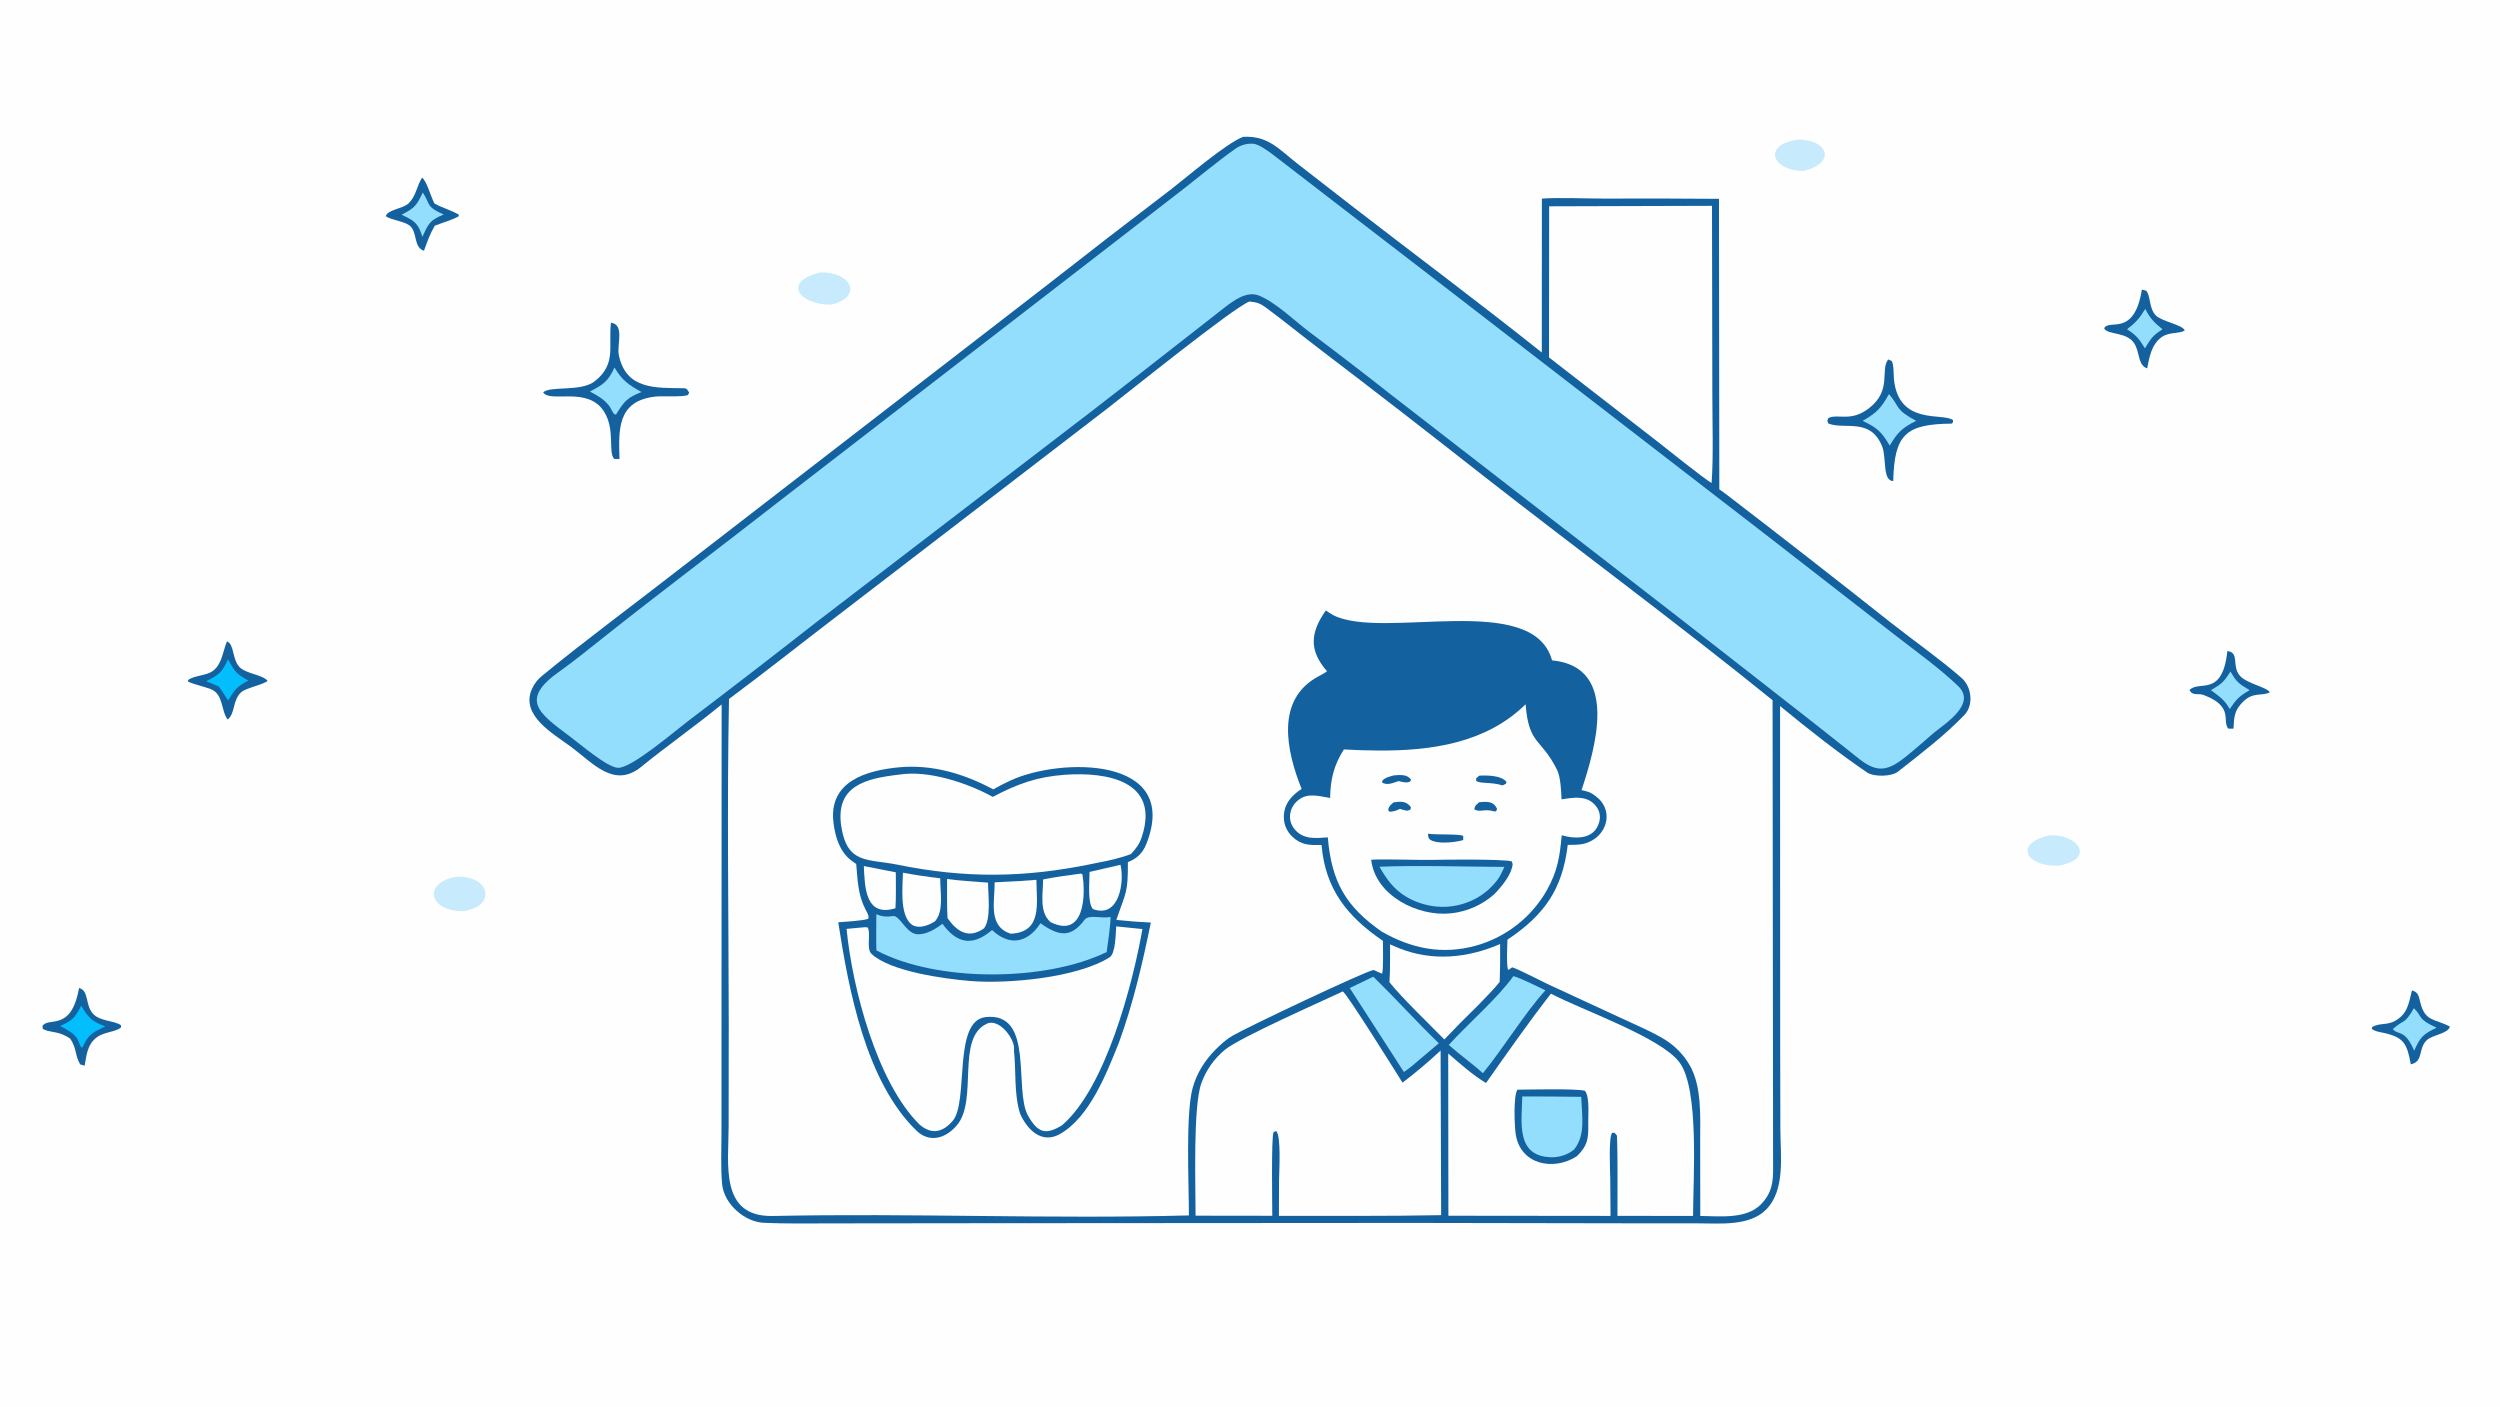
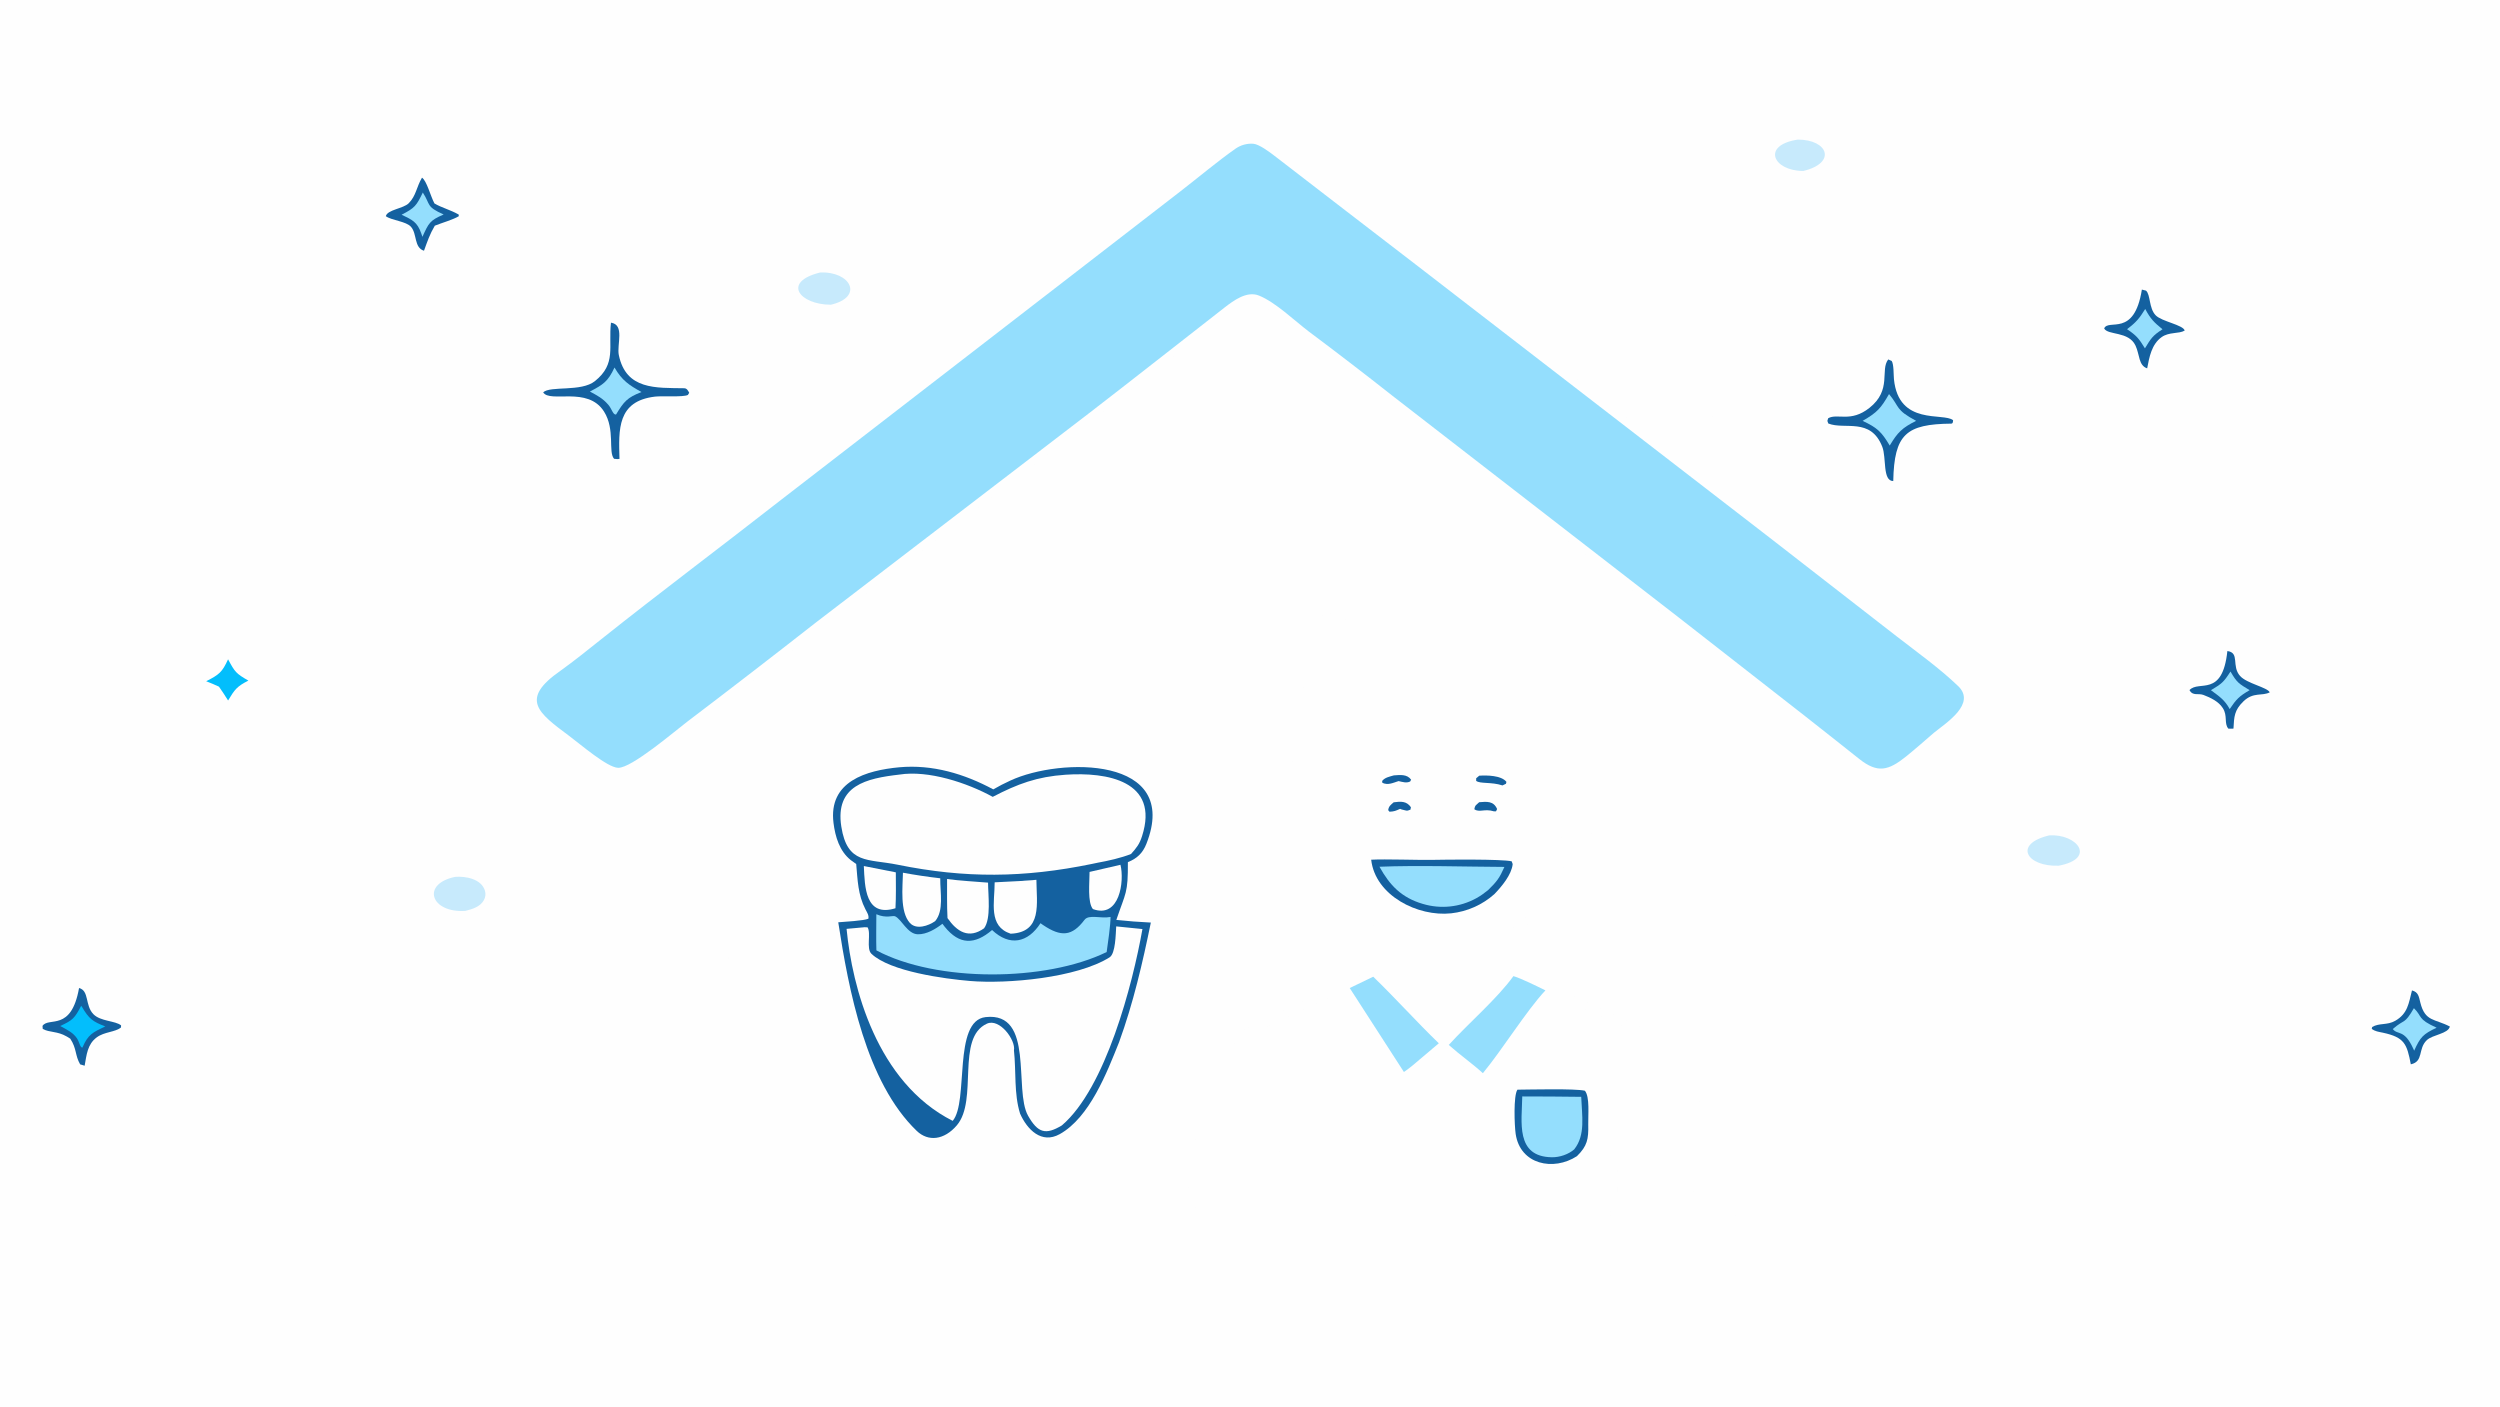
<svg xmlns="http://www.w3.org/2000/svg" version="1.1" style="display: block;" viewBox="0 0 2048 1152" width="1820" height="1024" preserveAspectRatio="none">
  <path transform="translate(0,0)" fill="rgb(254,254,254)" d="M 0 0 L 2048 0 L 2048 1152 L 0 1152 L 0 0 z" />
-   <path transform="translate(0,0)" fill="rgb(20,97,160)" d="M 1018.33 112.07 C 1039.11 110.927 1047.83 122.425 1063.58 134.619 L 1109.17 170.024 C 1159.84 209.126 1213.16 248.946 1263.03 288.711 L 1263.11 162.658 C 1275.43 161.668 1300.72 162.628 1314.01 162.645 C 1345.4 162.509 1376.8 162.574 1408.2 162.842 L 1408.46 400.753 C 1410.48 402.168 1412.48 403.614 1414.46 405.091 C 1459.66 439.773 1504.59 474.802 1549.26 510.176 C 1568.4 525.208 1588.46 539.201 1606.84 555.137 C 1615.21 562.4 1617.07 577.435 1609.18 585.628 C 1592.92 602.515 1573.23 617.528 1554.77 632.006 C 1549.58 636.072 1535.87 636.304 1530.07 633.027 C 1505.64 616.453 1481.14 597.049 1458.23 578.256 L 1458.32 850.339 L 1458.47 924.895 C 1458.57 946.581 1462.72 974.743 1446.67 990.764 C 1432.95 1004.46 1408.8 1001.92 1390.82 1001.93 L 1338.19 1001.9 L 1157.22 1001.58 L 792.859 1001.83 L 680.674 1001.96 C 662.358 1001.98 643.846 1002.32 625.637 1001.47 C 609.671 1000.72 593.157 985.845 591.587 969.982 C 590.321 957.183 590.987 941.726 591.017 928.65 L 591.059 850.803 L 591.152 576.956 C 569.851 594.442 546.51 610.761 525.267 628.041 C 502.957 646.189 485.566 624.717 467.684 611.581 C 452.837 600.673 426.232 585.828 435.715 564.365 C 437.58 560.167 440.407 556.467 443.968 553.565 C 479.857 524.067 521.092 493.736 557.784 465.095 L 858.542 232.874 C 892.063 206.594 925.777 180.561 959.682 154.779 C 973.006 144.483 1004.28 117.536 1018.33 112.07 z" />
  <path transform="translate(0,0)" fill="rgb(254,254,254)" d="M 1023.52 246.943 C 1029.4 247.519 1032.12 248.282 1037 251.885 C 1052.12 263.039 1066.66 275.019 1081.68 286.384 C 1126.28 320.346 1170.62 354.663 1214.67 389.33 C 1292.74 450.33 1375.33 511.314 1452.09 573.481 L 1452.51 948.86 C 1452.56 963.593 1453.7 975.193 1442.42 986.505 C 1430.36 998.601 1409.23 996.074 1392.86 995.865 L 1392.79 934.085 C 1392.77 914.284 1394.3 889.445 1383.88 871.856 C 1379.22 864.023 1372.86 857.345 1365.26 852.323 C 1356.07 846.219 1338.46 838.649 1327.99 833.797 L 1267.58 805.849 C 1262.01 803.267 1242.97 793.286 1238.75 792.233 L 1235.82 794.34 L 1235.19 793.688 C 1234.06 788.261 1234.73 775.723 1234.89 769.598 C 1265 749.504 1279.96 728.495 1284.3 691.967 C 1292.15 691.877 1297.64 692.167 1304.55 688.13 C 1317.94 680.306 1320.56 662.552 1307.94 652.667 C 1303.17 648.936 1301.83 648.495 1295.63 647.099 C 1306.55 613.66 1327.25 546.184 1271.42 540.82 C 1255.84 483.766 1133.43 524.403 1092.42 503.937 C 1090.4 502.928 1088.02 501.223 1086.12 499.962 C 1073.42 518.052 1072.07 532.48 1087.07 549.73 C 1085.79 550.987 1082.21 552.813 1080.39 553.773 C 1044.45 572.711 1053.86 615.131 1066.29 646.151 C 1057.83 651.515 1051.64 658.765 1051.72 669.336 C 1051.77 675.326 1054.24 681.04 1058.58 685.174 C 1066.19 692.438 1073.09 692.157 1082.63 692.06 C 1085.67 728.317 1103.84 750.824 1132.89 770.547 C 1132.89 775.806 1133.43 793.343 1132.23 797.446 C 1129.68 796.475 1127.76 795.551 1125.33 794.383 C 1118.68 795.249 1021.38 841.379 1009.53 848.348 C 1004.47 851.33 999.862 855.505 995.724 859.659 C 987.05 868.366 980.437 878.872 977.1 890.757 C 971.129 912.025 973.958 970.32 973.955 995.417 C 860.962 998.512 746.309 993.433 633.14 995.89 C 589.264 996.843 596.911 953.176 596.896 922.663 L 596.991 838.299 C 596.908 751.363 595.479 659.054 597.196 572.46 C 626.842 550.455 656.568 526.827 685.976 504.367 L 907.028 334.657 C 924.11 321.488 1011.13 251.321 1023.52 246.943 z" />
  <path transform="translate(0,0)" fill="rgb(20,97,160)" d="M 736.64 628.403 C 763.942 625.936 789.903 633.747 813.693 646.501 C 818.545 643.676 822.6 641.645 827.741 639.258 C 868.514 620.319 967.594 618.958 939.122 691.106 C 936.114 698.727 931.401 703.154 923.957 706.091 C 924.103 731.957 922.271 730.466 914.501 753.406 C 924.34 754.426 932.898 755.133 942.772 755.581 C 936.005 788.612 928.408 821.495 916.75 853.545 C 906.805 878.382 892.697 915.149 868.152 928.844 C 853.193 937.191 841.447 925.103 835.634 912.026 C 830.547 895.69 832.504 877.54 830.631 860.262 C 832.229 851.846 818.872 833.671 808.496 838.382 C 782.871 850.017 801.528 900.827 783.874 921.599 C 773.562 933.733 760.415 935.262 750.985 926.189 C 709.392 886.175 695.238 810.799 686.698 755.357 C 691.515 754.963 707.931 754.05 711.378 752.421 C 711.943 749.606 710.334 747.383 708.959 744.717 C 702.793 732.766 702.584 720.852 701.412 707.626 C 699.907 706.633 698.441 705.582 697.018 704.476 C 687.718 697.098 684.21 685.252 682.8 673.924 C 678.557 639.832 709.752 630.96 736.64 628.403 z" />
-   <path transform="translate(0,0)" fill="rgb(254,254,254)" d="M 914.398 758.715 L 935.885 760.892 C 927.834 806.351 905.677 891.236 869.863 921.722 C 856.592 929.717 850.21 927.921 842.206 913.803 C 830.225 892.668 847.763 828.502 807.411 833.006 C 780.299 836.033 793.836 902.374 780.44 917.988 C 772.451 927.301 763.353 929.548 753.464 921.183 C 718.143 886.473 698.074 808.268 693.514 760.741 L 708.364 759.393 L 710.717 759.498 C 713.772 764.318 709.368 776.887 713.902 781.177 C 729.264 795.712 773.857 801.683 794.675 803.425 C 825.278 805.988 882.165 800.899 908.959 784.065 C 913.906 780.957 913.965 764.948 914.398 758.715 z" />
+   <path transform="translate(0,0)" fill="rgb(254,254,254)" d="M 914.398 758.715 L 935.885 760.892 C 927.834 806.351 905.677 891.236 869.863 921.722 C 856.592 929.717 850.21 927.921 842.206 913.803 C 830.225 892.668 847.763 828.502 807.411 833.006 C 780.299 836.033 793.836 902.374 780.44 917.988 C 718.143 886.473 698.074 808.268 693.514 760.741 L 708.364 759.393 L 710.717 759.498 C 713.772 764.318 709.368 776.887 713.902 781.177 C 729.264 795.712 773.857 801.683 794.675 803.425 C 825.278 805.988 882.165 800.899 908.959 784.065 C 913.906 780.957 913.965 764.948 914.398 758.715 z" />
  <path transform="translate(0,0)" fill="rgb(254,254,254)" d="M 736.697 634.399 C 760.51 630.571 792.44 641.182 813.242 652.624 C 833.702 641.982 849.586 636.098 872.877 634.504 C 906.632 632.194 950.074 639.436 935.589 684.736 C 933.477 691.343 931.158 694.237 926.556 699.402 C 918.585 702.627 907.63 705.064 899.18 706.571 L 894.336 707.59 C 838.832 718.998 790.696 719.451 735.351 708.201 C 710.952 703.242 694.04 708.053 689.197 676.942 C 683.942 643.189 709.888 637.491 736.697 634.399 z" />
  <path transform="translate(0,0)" fill="rgb(148,222,253)" d="M 717.903 748.75 C 725.946 752.337 731.394 749.588 733.249 750.434 C 738.602 752.875 743.345 764.913 751.765 765.173 C 759.112 765.399 766.575 760.762 772.034 756.573 C 772.616 757.366 773.214 758.147 773.828 758.915 C 786.045 774.138 798.586 773.736 812.714 761.695 C 827.082 775.262 841.972 772.231 852.379 756.103 C 853.03 756.596 853.696 757.069 854.376 757.521 C 869.23 767.551 878.161 766.937 888.425 753.363 C 891.977 748.666 901.66 752.545 909.751 750.984 C 909.818 757.011 907.525 773.332 906.58 779.712 C 856.602 804.138 767.264 804.635 717.939 778.363 C 717.636 768.958 717.895 758.255 717.903 748.75 z" />
  <path transform="translate(0,0)" fill="rgb(254,254,254)" d="M 835.301 721.582 L 849.019 720.572 C 849.172 739.968 854.09 763.592 827.926 764.711 C 809.39 758.599 814.807 739.203 814.832 722.623 C 821.658 722.351 828.482 722.004 835.301 721.582 z" />
  <path transform="translate(0,0)" fill="rgb(254,254,254)" d="M 775.843 719.921 C 786.026 721.317 798.986 722.026 809.411 722.884 C 809.469 733.257 812.016 752.319 806.163 760.271 C 793.653 769.209 783.978 763.122 776.2 751.931 C 775.647 742.001 775.892 730.005 775.843 719.921 z" />
-   <path transform="translate(0,0)" fill="rgb(254,254,254)" d="M 885.369 715.477 L 886.692 716.047 C 889.707 733.723 888.067 768.973 860.529 755.166 C 851.175 746.901 854.421 732.36 854.542 720.269 C 864.531 718.198 875.222 716.891 885.369 715.477 z" />
  <path transform="translate(0,0)" fill="rgb(254,254,254)" d="M 739.692 714.756 C 749.82 716.631 760.011 718.151 770.245 719.314 C 770.137 731.359 773.378 745.7 766.081 754.415 C 760.444 758.324 750.628 761.696 745.352 755.862 C 737.042 746.673 739.49 726.452 739.692 714.756 z" />
  <path transform="translate(0,0)" fill="rgb(254,254,254)" d="M 917.882 708.264 C 921.258 721.739 917.163 752.547 895.31 744.529 C 890.748 739.038 892.58 722.7 892.567 714.102 L 917.882 708.264 z" />
  <path transform="translate(0,0)" fill="rgb(254,254,254)" d="M 707.659 709.283 C 716.402 710.949 725.135 712.672 733.856 714.451 C 733.889 724.073 734.102 734.31 733.566 743.867 C 708.767 751.479 708.431 726.419 707.659 709.283 z" />
  <path transform="translate(0,0)" fill="rgb(148,222,253)" d="M 466.165 602.631 C 440.756 583.699 425.588 572.697 459.081 549.384 C 470.515 541.185 481.494 532.328 492.486 523.575 C 541.045 484.904 590.933 447.628 639.813 409.396 L 870.143 231.543 L 966.777 156.869 C 981.08 145.841 997.564 131.974 1012.01 121.858 C 1016.25 118.847 1021.39 117.386 1026.58 117.72 C 1031.3 117.977 1040.01 124.502 1044.01 127.58 C 1082.61 157.301 1121.22 187.096 1159.88 216.737 L 1449.24 439.999 L 1553.57 521.037 C 1570.39 534.086 1588.79 547.214 1604.07 561.861 C 1619.12 576.292 1594.59 591.829 1584.35 600.058 C 1576.83 606.528 1569.27 613.268 1561.58 619.458 C 1547.01 631.178 1538.16 633.481 1523.2 621.659 C 1508.25 609.851 1493.39 597.976 1478.46 586.308 L 1375.64 506.046 L 1140.61 324.081 C 1117.96 306.209 1095.07 288.631 1071.95 271.353 C 1060.11 262.331 1044.86 247.505 1031.32 242.06 C 1021.4 238.073 1010.57 246.115 1002.98 252.016 C 966.063 280.745 929.086 309.969 892.011 338.517 L 668.315 509.882 C 633.341 537.274 598.155 564.394 562.76 591.24 C 552.968 598.668 517.325 629.218 506.353 628.846 C 497.349 628.541 475.293 609.394 466.165 602.631 z" />
  <path transform="translate(0,0)" fill="rgb(254,254,254)" d="M 1249.78 576.792 C 1252.4 610.58 1262.44 604.022 1275.62 630.662 C 1278.41 636.301 1278.96 647.962 1279.21 654.666 C 1289.48 653.074 1301.12 651.001 1308.13 661.192 C 1310.44 664.55 1311.21 668.738 1310.23 672.695 C 1306.59 687.621 1291.16 687.395 1279.36 684.116 C 1277.75 701.729 1275.94 713.57 1267.09 729.265 C 1254.47 751.352 1233.66 767.588 1209.17 774.467 C 1181.55 782.087 1156.45 776.999 1131.96 763.023 C 1102.36 742.413 1090.78 722.04 1087.73 685.796 C 1077.77 686.463 1067.95 687.907 1060.57 679.179 C 1054.13 671.555 1056.2 660.76 1064.01 654.925 C 1071.78 649.111 1080.71 652.115 1089.66 653.546 C 1089.76 638.603 1092.79 626.395 1100.91 613.808 C 1110.2 614.323 1119.51 614.615 1128.81 614.683 C 1172.5 615.032 1217.48 608.605 1249.78 576.792 z" />
  <path transform="translate(0,0)" fill="rgb(20,97,160)" d="M 1123.27 704.101 C 1135.01 703.435 1161.53 704.487 1174.05 704.226 C 1184.78 704.001 1230.04 703.518 1238.35 705.41 L 1239.19 707.672 C 1238.32 716.399 1230.14 726.12 1224.18 732.299 C 1214.31 741.08 1201.94 746.57 1188.8 748.01 C 1161.55 750.985 1126.6 733.534 1123.27 704.101 z" />
  <path transform="translate(0,0)" fill="rgb(148,222,253)" d="M 1130.06 709.855 C 1161.35 708.57 1200.66 709.854 1232.42 710.008 C 1228.38 719.14 1226.21 722.004 1219.05 728.995 C 1215.69 731.684 1213.06 733.604 1209.28 735.708 C 1195.88 743.051 1180.08 744.691 1165.45 740.259 C 1148.14 735.161 1138.47 725.094 1130.06 709.855 z" />
-   <path transform="translate(0,0)" fill="rgb(20,97,160)" d="M 1169.73 682.809 C 1177.67 683.884 1195.76 682.82 1198.66 684.643 L 1198.69 688.016 C 1197.69 688.285 1196.67 688.53 1195.66 688.751 C 1189.86 690.002 1177.19 691.335 1171.82 687.844 C 1169.86 686.563 1170.14 685.204 1169.73 682.809 z" />
  <path transform="translate(0,0)" fill="rgb(20,97,160)" d="M 1211.8 635.293 C 1217.96 634.874 1229.87 634.99 1234.06 640.342 L 1233.69 641.898 L 1230.82 643.266 C 1221.72 640.257 1212.52 642.109 1209.27 639.528 L 1209.3 637.353 L 1211.8 635.293 z" />
  <path transform="translate(0,0)" fill="rgb(20,97,160)" d="M 1141.83 635.036 C 1147.01 634.663 1152.67 633.949 1155.99 638.565 L 1155.21 640.039 C 1152.16 641.547 1149.06 640.441 1145.7 639.713 C 1140.77 641.285 1137.07 643.229 1132.46 641.153 L 1132.22 639.613 C 1134.62 636.7 1138.14 636.134 1141.83 635.036 z" />
  <path transform="translate(0,0)" fill="rgb(20,97,160)" d="M 1211.75 657.01 C 1218.02 656.497 1223.58 655.893 1226.43 662.611 L 1225.53 664.489 L 1223.77 664.471 C 1216 662.062 1211.92 665.77 1207.75 662.736 C 1208.51 659.2 1208.69 659.941 1211.75 657.01 z" />
  <path transform="translate(0,0)" fill="rgb(20,97,160)" d="M 1141.72 657.083 C 1147.41 656.386 1152.11 655.853 1155.82 661.093 L 1155.45 663.091 C 1152.04 664.506 1152.49 663.897 1148.21 662.955 L 1146.94 662.459 C 1143.21 664.096 1142.43 664.549 1138.3 664.814 L 1137.2 663.508 C 1137.72 660.157 1139.21 659.285 1141.72 657.083 z" />
  <path transform="translate(0,0)" fill="rgb(254,254,254)" d="M 1100.05 811.973 C 1104.14 814.876 1142.4 876.342 1148.96 886.687 C 1159.78 878.445 1170.19 869.669 1180.13 860.393 L 1180.59 995.209 C 1136.92 996.1 1091.51 995.708 1047.69 995.817 L 1047.8 966.25 C 1047.9 959.039 1049.63 929.77 1045.38 926.283 L 1043.33 927.242 C 1041.33 930.295 1042.26 987.655 1042.26 995.726 L 979.419 995.641 C 979.46 971.564 977.193 906.189 984.198 887.011 C 988.082 876.295 994.793 866.829 1003.62 859.618 C 1015.85 849.638 1081.97 820.464 1100.05 811.973 z" />
  <path transform="translate(0,0)" fill="rgb(254,254,254)" d="M 1270.52 813.801 C 1296.05 827.278 1360.25 849.474 1375.73 869.942 C 1392.26 891.821 1386.98 965.27 1386.96 995.846 L 1325.01 995.802 C 1324.97 979.467 1325.39 947.206 1324.59 930.054 C 1323.85 929.156 1323.22 928.384 1322.68 927.737 L 1320.66 927.752 C 1317.65 931.434 1319.03 958.637 1319.12 965.5 L 1319.35 995.831 L 1186.52 995.691 L 1186.38 862.809 C 1195.56 870.749 1206.94 880.854 1217.34 886.98 C 1234.21 863.017 1252.54 836.861 1270.52 813.801 z" />
  <path transform="translate(0,0)" fill="rgb(20,97,160)" d="M 1243.09 892.447 C 1253.69 892.36 1290.62 891.43 1298.34 893.311 C 1302.51 898.272 1300.9 913.59 1301.09 920.889 C 1301.39 932.924 1300.3 938.591 1291.83 946.898 C 1272.62 959.372 1245.36 953.86 1241.64 928.728 C 1240.65 922.101 1239.7 897.172 1243.09 892.447 z" />
  <path transform="translate(0,0)" fill="rgb(148,222,253)" d="M 1247.04 897.977 C 1263.01 897.886 1279.34 898.186 1295.33 898.303 C 1295.91 913.823 1299.01 929.468 1289.6 941.336 C 1284.79 945.495 1277.64 947.875 1271.33 947.793 C 1241.21 947.403 1246.73 918.755 1247.04 897.977 z" />
  <path transform="translate(0,0)" fill="rgb(254,254,254)" d="M 1269.07 168.969 L 1402.47 168.57 L 1402.75 321.805 C 1402.72 342.775 1403.76 375.528 1402.12 395.603 C 1395.52 391.781 1364.7 367.003 1357.49 361.384 L 1268.97 292.755 L 1269.07 168.969 z" />
  <path transform="translate(0,0)" fill="rgb(254,254,254)" d="M 1138.74 773.454 C 1141.21 774.563 1143.71 775.623 1146.23 776.635 C 1173.65 787.547 1202.27 784.66 1228.9 773.167 C 1229.02 783.462 1228.92 793.759 1228.57 804.049 C 1224.67 809.308 1215.61 818.339 1210.78 823.414 C 1201.38 832.51 1192.18 841.819 1183.2 851.334 C 1171.3 839.15 1147.85 816.635 1138.23 804.427 C 1138.9 794.911 1138.67 783.145 1138.74 773.454 z" />
  <path transform="translate(0,0)" fill="rgb(148,222,253)" d="M 1239.8 799.435 C 1246.38 801.369 1259.76 808.056 1266.01 811.125 C 1250.48 827.706 1230.82 859.51 1214.78 878.943 C 1206.41 871.269 1195.82 863.849 1186.82 855.805 C 1203.36 837.659 1226.5 817.902 1239.8 799.435 z" />
  <path transform="translate(0,0)" fill="rgb(148,222,253)" d="M 1124.95 799.925 C 1143.28 817.647 1160.36 836.783 1178.67 854.446 L 1157.06 872.734 C 1154.9 874.595 1152.41 876.298 1150.09 877.97 L 1105.69 809.201 L 1124.95 799.925 z" />
  <path transform="translate(0,0)" fill="rgb(20,97,160)" d="M 500.51 264.272 C 511.95 265.91 505.188 282.333 506.928 290.757 C 512.85 319.425 537.323 317.59 560.449 317.97 C 562.742 318.007 563.659 319.942 564.6 321.702 L 563.512 323.48 C 559.301 325.435 542.674 324.113 536.61 324.827 C 505.578 328.478 506.757 351.73 507.489 375.824 C 505.849 376.117 504.677 375.907 503.033 375.754 C 498.051 370.117 504.121 351.846 494.828 337.082 C 481.52 315.942 450.494 330.351 444.967 321.324 C 450.912 315.791 476.113 321.164 487.369 312.132 C 505.097 297.905 498.239 284.145 500.51 264.272 z" />
  <path transform="translate(0,0)" fill="rgb(148,222,253)" d="M 503.403 301.004 C 509.588 311.64 515.164 315.318 525.522 321.077 C 513.779 325.603 511.121 328.851 504.659 339.502 C 502.13 339.882 501.23 334.862 498.336 331.515 C 493.682 326.132 489.269 323.934 483.247 320.677 C 494.219 314.917 498.03 312.513 503.403 301.004 z" />
  <path transform="translate(0,0)" fill="rgb(20,97,160)" d="M 1546.84 294.374 L 1549.69 295.629 C 1551.5 298.616 1551.15 306.83 1551.52 310.554 C 1555.33 348.978 1592.17 337.666 1599.96 344.145 C 1599.89 345.082 1599.96 346.943 1598.45 346.959 C 1561.47 347.355 1551.75 355.572 1550.95 393.979 C 1542.01 393.985 1545.46 374.833 1541.97 365.92 C 1532.42 341.547 1511.23 352.238 1497.77 346.857 C 1496.77 344.018 1496.8 345.415 1497.67 342.524 C 1505.36 338.272 1516.02 346.275 1531.48 334.029 C 1550.03 319.328 1540.04 303.054 1546.84 294.374 z" />
  <path transform="translate(0,0)" fill="rgb(148,222,253)" d="M 1547.49 322.73 C 1556.66 333.768 1552.37 335.363 1569.7 344.677 C 1558.34 350.326 1554.55 354.029 1548.07 364.905 C 1541.37 353.75 1537.99 350.348 1525.84 344.69 C 1537.74 337.844 1540.89 334.337 1547.49 322.73 z" />
-   <path transform="translate(0,0)" fill="rgb(20,97,160)" d="M 185.883 525.321 C 191.995 527.32 190.086 539.979 196.191 546.303 C 201.609 551.916 214.655 552.381 219.2 557.539 C 216.698 560.5 201.55 563.369 197.632 566.888 C 190.401 573.383 192.937 583.997 186.534 589.306 C 180.928 582.212 183.275 568.419 172.531 564.348 C 166.467 562.05 160.336 560.91 154.382 558.457 L 153.883 557.01 C 158.465 553.706 166.364 553.334 171.471 551.123 C 181.549 546.76 182.116 534.71 185.883 525.321 z" />
  <path transform="translate(0,0)" fill="rgb(3,190,252)" d="M 186.832 539.969 C 192.498 550.489 193.299 551.545 203.474 557.423 C 193.985 562.19 192.164 564.877 186.851 573.705 C 184.571 569.901 181.881 566.068 179.383 562.377 C 176.242 560.82 172.213 559.285 168.912 557.932 C 179.461 552.553 181.987 550.627 186.832 539.969 z" />
  <path transform="translate(0,0)" fill="rgb(20,97,160)" d="M 64.761 809.172 C 73.274 811.456 69.454 823.329 76.508 830.606 C 82.305 836.586 94.499 835.943 99.185 839.777 L 99.131 841.473 C 94.29 845.442 85.548 844.937 79.246 849.604 C 71.549 855.305 70.949 863.949 69.338 872.821 C 68.289 872.504 67.06 872.133 65.653 871.707 C 61.335 864.198 62.981 858.893 57.553 850.67 C 56.848 850.197 56.268 849.828 55.528 849.396 L 54.558 848.839 C 46.88 844.377 40.577 845.807 35.015 842.678 L 34.823 840.212 C 39.975 832.509 58.347 845.433 64.761 809.172 z" />
  <path transform="translate(0,0)" fill="rgb(3,190,252)" d="M 66.493 823.754 C 66.944 824.231 66.772 823.996 67.109 824.573 C 72.902 834.485 76.029 836.743 86.254 840.632 C 76.014 845.451 72.23 847.187 67.701 857.564 L 67.585 857.896 C 65.698 858.399 65.073 853.401 63.024 850.358 C 59.741 845.479 54.389 843.112 49.312 840.292 C 59.628 835.57 61.182 833.909 66.493 823.754 z" />
  <path transform="translate(0,0)" fill="rgb(20,97,160)" d="M 1754.62 237.167 L 1758.02 238.034 C 1761.82 241.425 1760.28 252.404 1765.95 258.251 C 1770.92 263.376 1788.61 266.112 1789.69 270.742 C 1784.93 273.577 1776.98 271.677 1770.77 276.124 C 1762.57 281.996 1760.7 292.511 1758.96 301.685 C 1751.78 299.275 1752.93 290.553 1749.41 283.048 C 1743.81 271.063 1726.73 274.77 1723.73 268.995 C 1727.25 260.676 1748.35 276.797 1754.62 237.167 z" />
  <path transform="translate(0,0)" fill="rgb(148,222,253)" d="M 1757.37 253.051 C 1761.89 261.459 1764.4 263.81 1771.52 269.679 C 1763.38 274.884 1762.05 277.202 1757.13 285.296 C 1752.28 277.326 1750.19 274.785 1742.47 269.605 C 1749.96 263.949 1752.56 260.802 1757.37 253.051 z" />
  <path transform="translate(0,0)" fill="rgb(20,97,160)" d="M 1975.89 811.157 C 1981.19 812.553 1981.5 816.146 1982.76 821.205 C 1986.67 836.863 1994.39 834.217 2006.93 840.727 C 2005.59 846.693 1992.79 847.376 1988.07 851.859 C 1980.58 858.959 1985.66 869.381 1974.94 871.671 C 1971.73 854.942 1969.79 849.597 1952.03 845.77 C 1948.63 845.037 1945.68 844.772 1942.94 842.64 L 1943.28 841.13 C 1949.16 837.581 1955.45 839.902 1962.23 835.997 C 1972.4 830.137 1973.17 821.932 1975.89 811.157 z" />
  <path transform="translate(0,0)" fill="rgb(148,222,253)" d="M 1977.47 825.69 C 1984.81 832.879 1979.9 834.37 1996.07 841.697 C 1984.9 847.006 1982.77 849.298 1977.69 860.514 C 1977.42 859.89 1977.14 859.268 1976.85 858.649 C 1969.48 842.642 1964.26 847.985 1960.15 842.793 C 1970.08 834.095 1969.38 839.629 1977.47 825.69 z" />
  <path transform="translate(0,0)" fill="rgb(20,97,160)" d="M 345.707 145.502 C 349.62 148.153 352.52 160.199 355.888 166.607 C 361.634 170.079 368.609 171.68 375.743 175.702 L 375.852 177.067 C 371.295 179.867 362.116 182.48 356.198 184.834 C 352.012 191.917 350.148 197.631 347.33 205.355 C 339.105 202.829 341.767 191.714 336.769 185.859 C 332.769 181.175 320.98 180.63 316.071 177.071 C 317.231 171.748 330.5 170.838 334.828 166.445 C 340.953 160.228 341.032 153.445 345.707 145.502 z" />
  <path transform="translate(0,0)" fill="rgb(148,222,253)" d="M 346.368 157.683 C 352.972 167.841 348.702 169.09 363.439 175.665 C 351.91 180.623 351.237 182.676 346.042 193.966 C 345.747 193.049 345.44 192.136 345.122 191.226 C 341.772 181.723 337.784 180.083 328.989 175.845 C 339.819 170.339 341.186 168.43 346.368 157.683 z" />
  <path transform="translate(0,0)" fill="rgb(20,97,160)" d="M 1824.66 533.203 C 1835.08 534.583 1827.77 545.464 1835.1 553.646 C 1840.63 559.818 1857.44 562.92 1859.38 567.019 C 1853.11 570.329 1845.98 566.491 1837.77 574.466 C 1830.33 581.698 1830.17 586.966 1829.66 596.735 C 1828.28 596.875 1826.88 596.784 1825.49 596.755 C 1821.77 592.584 1825.06 586.168 1820.88 579.867 C 1817.52 574.519 1810.8 571.325 1805.08 569.162 C 1800.74 567.525 1796.35 570.291 1793.63 565.187 C 1801.31 556.765 1820.62 571.732 1824.66 533.203 z" />
  <path transform="translate(0,0)" fill="rgb(148,222,253)" d="M 1827.22 549.976 C 1832.45 559.084 1834.06 559.914 1842.89 565.247 C 1834.33 570.242 1832.11 572.483 1826.56 580.724 C 1822.45 573.113 1818 570.361 1811.19 565.259 C 1820.11 559.957 1821.67 558.683 1827.22 549.976 z" />
  <path transform="translate(0,0)" fill="rgb(199,234,252)" d="M 372.825 718.162 C 381.509 717.45 394.478 719.836 397.289 729.584 C 398.026 732.152 397.701 734.909 396.387 737.235 C 393.296 742.786 386.936 744.533 381.288 746.02 C 352.839 747.888 344.774 723.961 372.825 718.162 z" />
  <path transform="translate(0,0)" fill="rgb(199,234,252)" d="M 671.872 223.17 C 696.883 222.117 707.892 243.174 680.68 249.57 C 655.062 249.555 640.259 230.992 671.872 223.17 z" />
  <path transform="translate(0,0)" fill="rgb(199,234,252)" d="M 1678.8 684.167 C 1701.62 682.803 1717.7 703.133 1686.46 709.023 C 1660.09 709.927 1648.93 691.199 1678.8 684.167 z" />
  <path transform="translate(0,0)" fill="rgb(199,234,252)" d="M 1472.74 114.334 C 1497.71 114.332 1504.75 133.483 1477.23 140.028 C 1452.4 139.995 1442.82 118.872 1472.74 114.334 z" />
</svg>